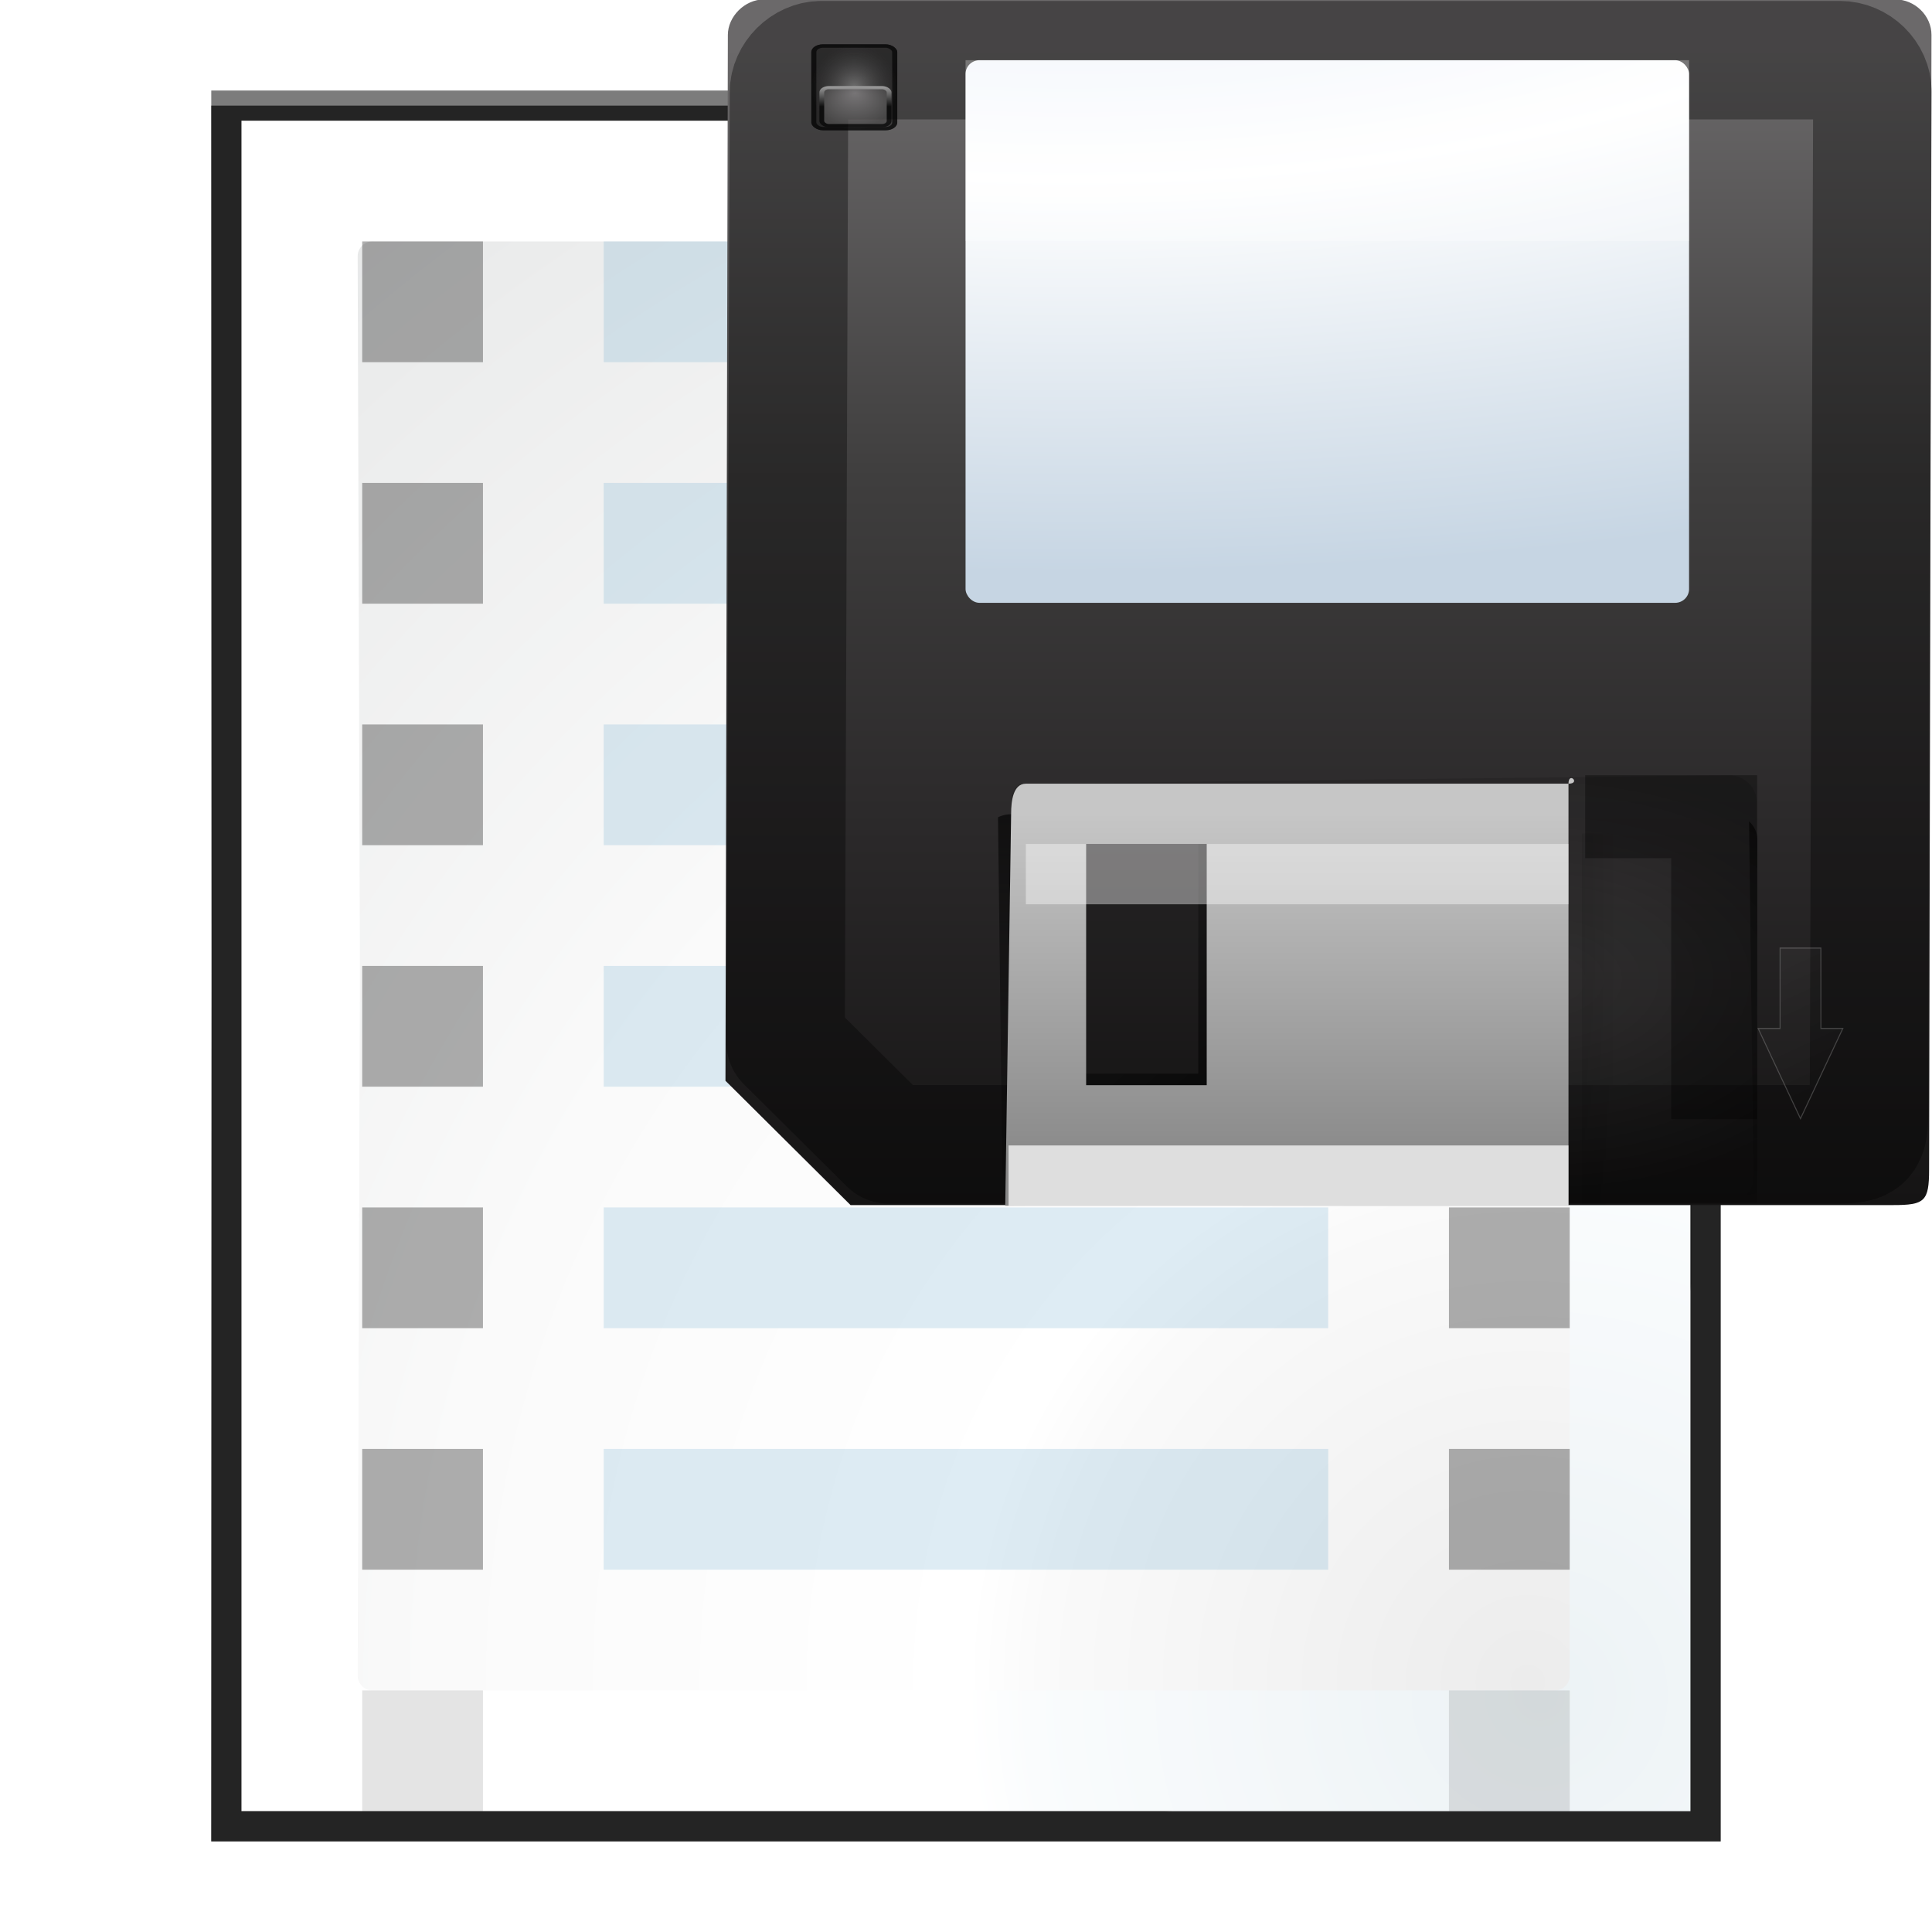
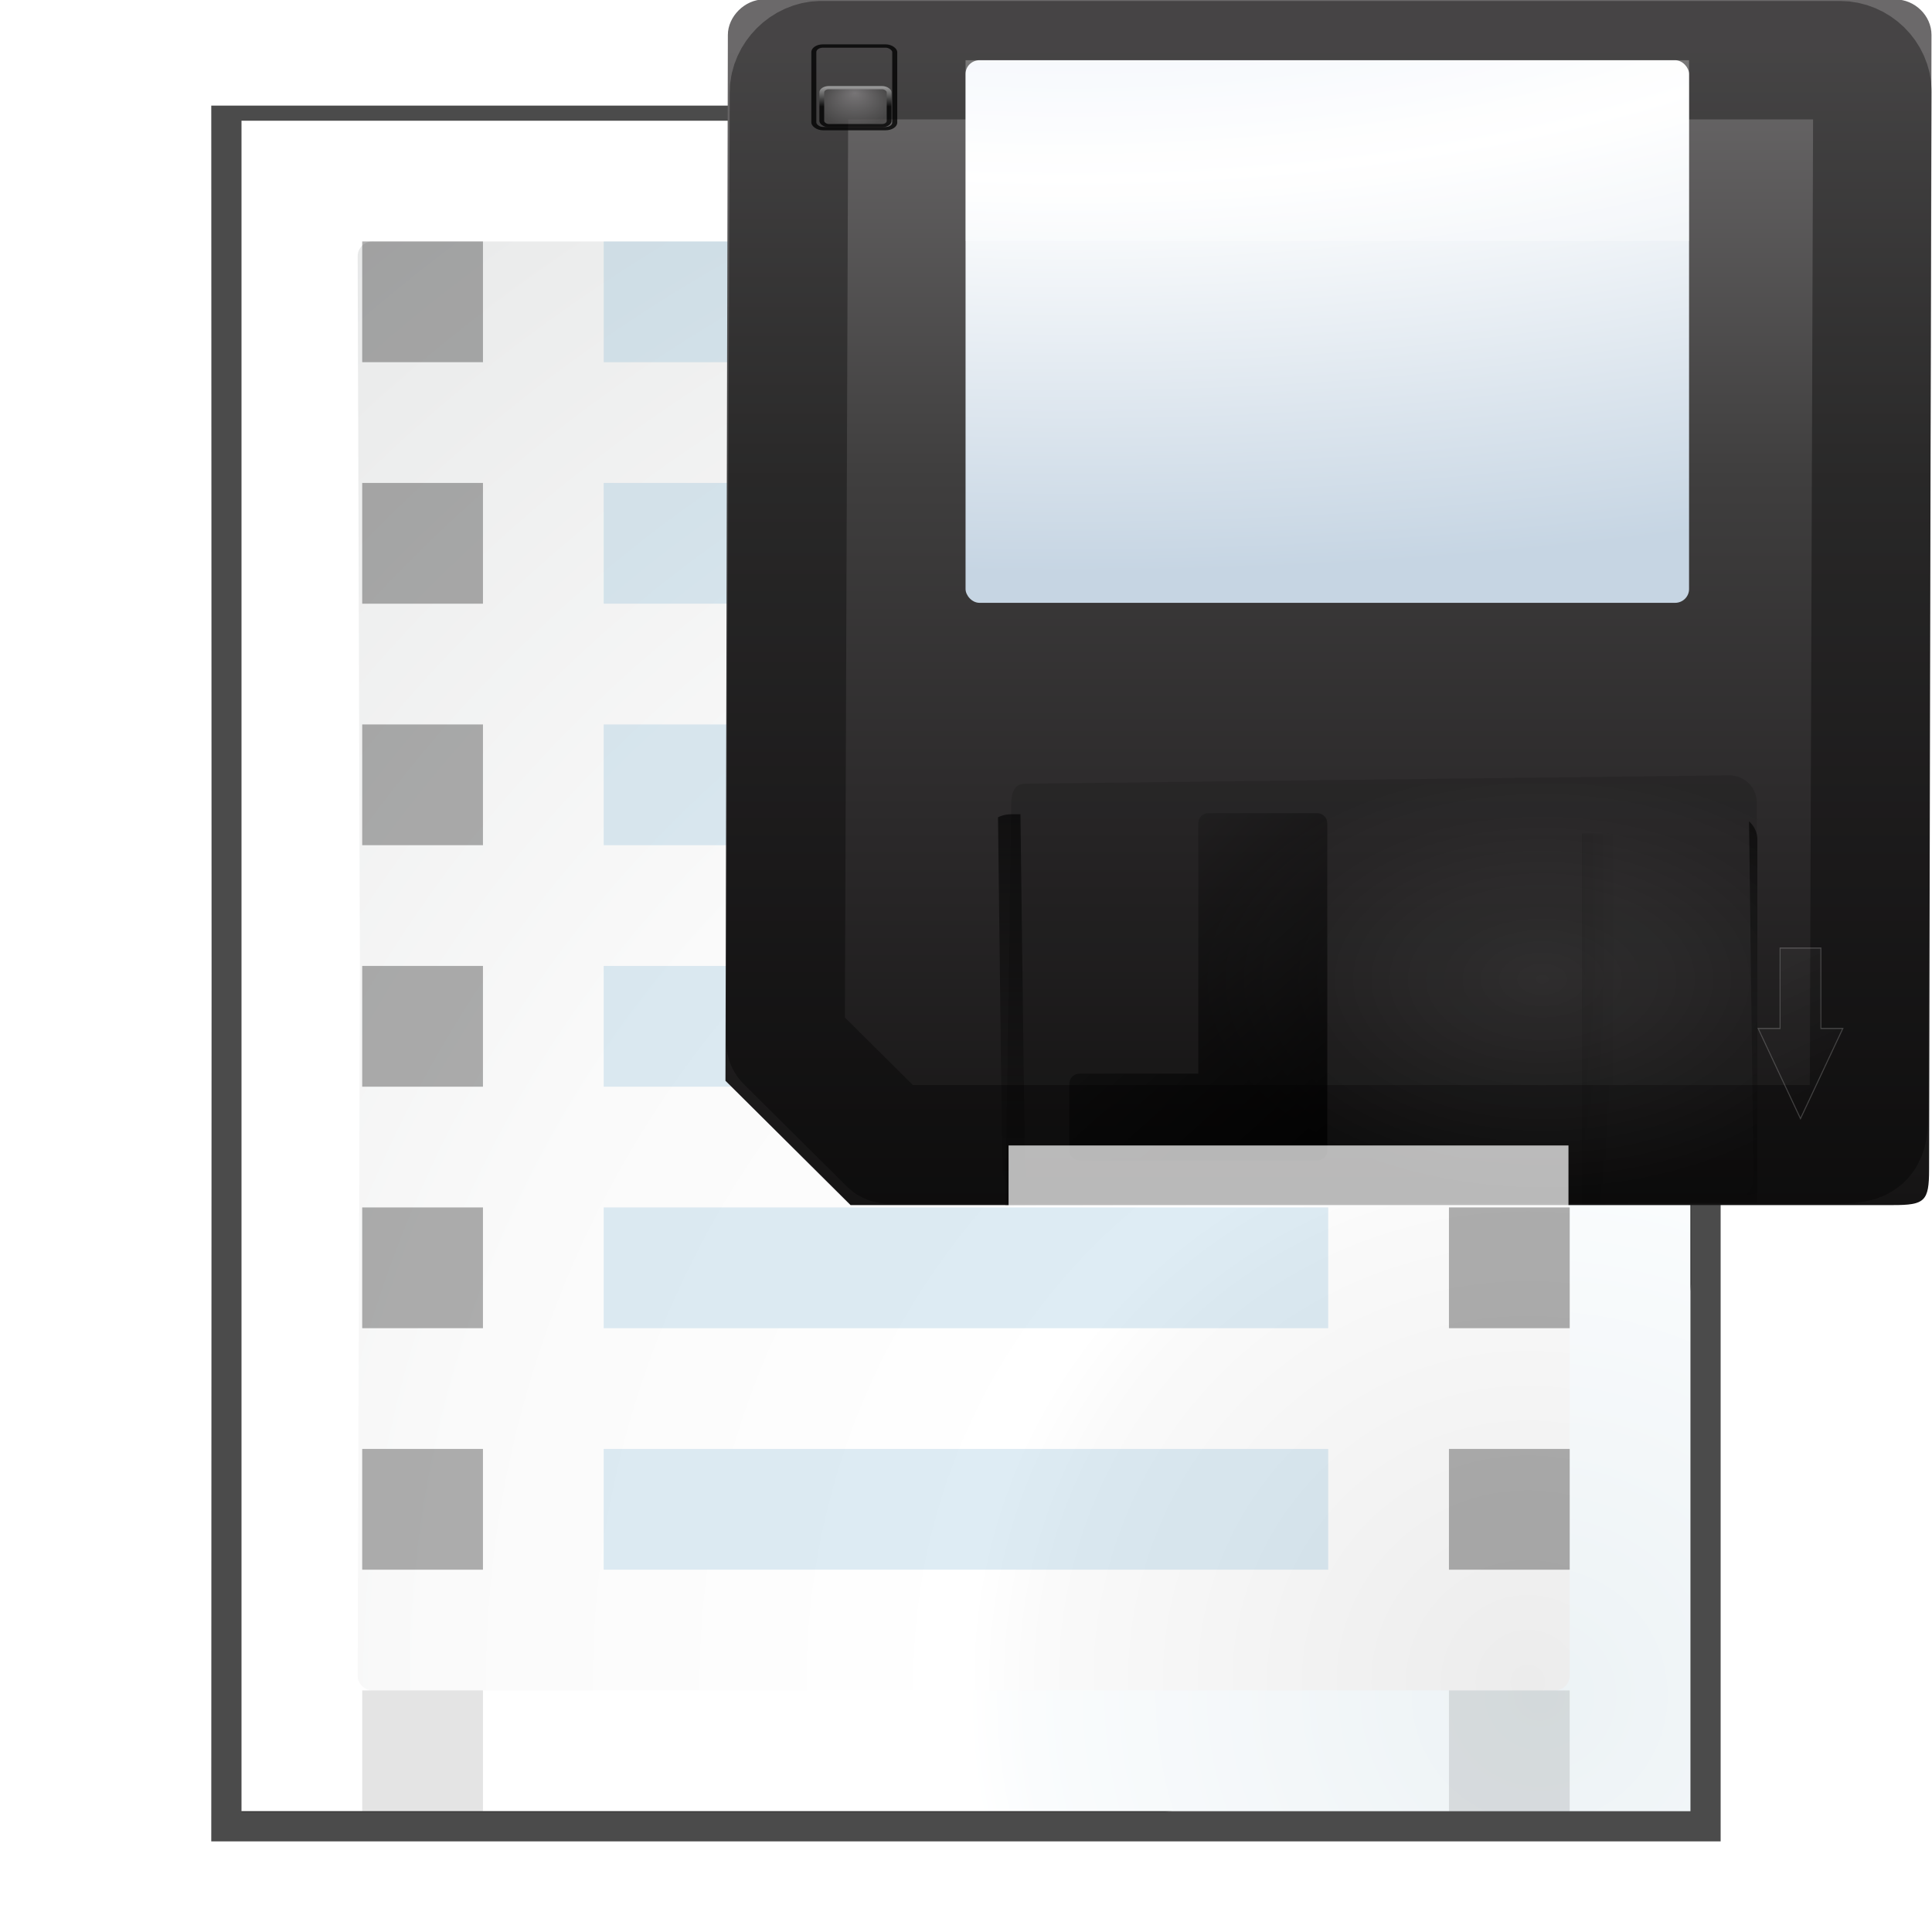
<svg xmlns="http://www.w3.org/2000/svg" xmlns:xlink="http://www.w3.org/1999/xlink" height="16" width="16">
  <linearGradient id="a" gradientTransform="matrix(2.56 0 0 2.562 317.249 -4847.794)" gradientUnits="userSpaceOnUse" x1="-97.743" x2="-97.743" y1="1937.988" y2="1895.421">
    <stop offset="0" stop-color="#141313" />
    <stop offset=".335" stop-color="#2b292a" />
    <stop offset=".633" stop-color="#3f3e3e" />
    <stop offset="1" stop-color="#6b696a" />
  </linearGradient>
  <radialGradient id="b" cx="100.165" cy="37.469" gradientTransform="matrix(4.811 0 -0 1.926 -441.904 -88.155)" gradientUnits="userSpaceOnUse" r="38">
    <stop offset="0" stop-color="#d0ced9" />
    <stop offset=".25" stop-color="#ecf1f9" />
    <stop offset=".5" stop-color="#fff" />
    <stop offset="1" stop-color="#c6d5e3" />
  </radialGradient>
  <linearGradient id="c" gradientUnits="userSpaceOnUse" x1="47.609" x2="47.609" xlink:href="#d" y1="104.35" y2="176.35" />
  <linearGradient id="d">
    <stop offset="0" />
    <stop offset="1" stop-opacity="0" />
  </linearGradient>
  <clipPath id="e">
    <path d="m18.19 132.421c-1.419 0-2.562 1.143-2.562 2.562v37.183h72v-37.183c0-1.419-1.143-2.562-2.562-2.562z" />
  </clipPath>
  <filter id="f" height="1.241" width="1.138" x="-.069" y="-.12">
    <feGaussianBlur stdDeviation="1.923" />
  </filter>
  <radialGradient id="g" cx="84" cy="91.983" gradientTransform="matrix(1 0 0 .621 0 37.876)" gradientUnits="userSpaceOnUse" r="32" xlink:href="#h" />
  <linearGradient id="h">
    <stop offset="0" stop-color="#fff" />
    <stop offset="1" stop-color="#fff" stop-opacity="0" />
  </linearGradient>
  <linearGradient id="i" gradientUnits="userSpaceOnUse" x1="68" x2="36" xlink:href="#d" y1="120" y2="84" />
  <filter id="j" height="1.186" width="1.248" x="-.124" y="-.093">
    <feGaussianBlur stdDeviation="1.238" />
  </filter>
  <linearGradient id="k" gradientUnits="userSpaceOnUse" x1="89.605" x2="114.175" xlink:href="#h" y1="42.336" y2="106.798" />
  <filter id="l">
    <feGaussianBlur stdDeviation=".023" />
  </filter>
  <linearGradient id="m" gradientUnits="userSpaceOnUse" x1="87.694" x2="91.052" xlink:href="#d" y1="100.832" y2="100.832" />
  <filter id="n" height="1.045" width="1.51" x="-.255" y="-.023">
    <feGaussianBlur stdDeviation=".357" />
  </filter>
  <linearGradient id="o" gradientTransform="matrix(1 0 0 .997 0 -.225)" gradientUnits="userSpaceOnUse" x1="52" x2="52" y1="112" y2="80">
    <stop offset="0" stop-color="#8a8a8a" />
    <stop offset="1" stop-color="#c6c6c6" />
  </linearGradient>
  <clipPath id="p">
    <rect height="12" rx="1.079" width="8" x="12" y="12" />
  </clipPath>
  <filter id="q" height="1.203" width="1.293" x="-.147" y="-.102">
    <feGaussianBlur stdDeviation=".55" />
  </filter>
  <radialGradient id="r" cx="16" cy="18" gradientTransform="matrix(1 0 0 1.5 0 -9)" gradientUnits="userSpaceOnUse" r="4">
    <stop offset="0" stop-color="#7a7a7a" />
    <stop offset="1" stop-opacity=".491" />
  </radialGradient>
  <linearGradient id="s" gradientUnits="userSpaceOnUse" x1="16" x2="16" xlink:href="#d" y1="1.595" y2="18.755" />
  <clipPath id="t">
    <rect height="12" rx="1.079" width="8" x="12" y="12" />
  </clipPath>
  <radialGradient id="u" cx="16.035" cy="19.494" fy="18.539" gradientUnits="userSpaceOnUse" r="2.379">
    <stop offset="0" stop-color="#868385" />
    <stop offset="1" stop-color="#4a4949" />
  </radialGradient>
  <linearGradient id="v" gradientUnits="userSpaceOnUse" x1="13.732" x2="13.732" y1="17.128" y2="19.869">
    <stop offset="0" stop-color="#fff" />
    <stop offset="1" />
  </linearGradient>
  <filter id="w">
    <feGaussianBlur stdDeviation=".042" />
  </filter>
  <filter id="x">
    <feGaussianBlur stdDeviation="1.039" />
  </filter>
  <filter id="y">
    <feGaussianBlur stdDeviation=".501" />
  </filter>
  <radialGradient id="z" cx="181.629" cy="349.181" gradientUnits="userSpaceOnUse" r="139.559">
    <stop offset="0" stop-color="#ecf2f5" />
    <stop offset=".243" stop-color="#fafcfd" />
    <stop offset=".272" stop-color="#fff" />
  </radialGradient>
  <radialGradient id="A" cx="102" cy="112.305" gradientTransform="matrix(.979 0 0 .982 80.99 238.04)" gradientUnits="userSpaceOnUse" r="139.559">
    <stop offset="0" stop-color="#ececec" />
    <stop offset=".236" stop-color="#fafafa" />
    <stop offset=".272" stop-color="#fff" />
    <stop offset=".531" stop-color="#fafafa" />
    <stop offset=".845" stop-color="#ebecec" />
    <stop offset="1" stop-color="#e1e2e3" />
  </radialGradient>
  <g transform="matrix(.125 0 0 .125 -9.954 -29.61)">
-     <path d="m93.629 242.876.021 58-.021 58h.043 63.678 36.279v-36.072-43.855-36.072h-36.279-63.678z" filter="url(#x)" opacity=".715" stroke-width="1.039" />
    <path d="m93.629 243.876.021 57.5-.021 57.5h.043 63.678 36.279v-36.072-42.855-36.072h-36.279-63.678z" filter="url(#x)" opacity=".836" stroke-width="1.039" />
    <path d="m24.92 10.931v108.138l58.676-0c.53 0 1.039-.211 1.414-.586l31.484-31.766c.375-.375.586-.884.586-1.414v-74.372z" filter="url(#y)" opacity=".896" transform="matrix(1.042 0 0 1.036 69.67 233.555)" />
    <path d="m95.629 244.876v112h61.172 34.828v-34.828-42.344-34.828h-34.828z" fill="url(#z)" />
    <path d="m104.308 252.876c-.539 0-.98.441-.98.982l.15 47.018-.15 47.018c0 .541.441.982.98.982h.299 51.914 26.129c.54 0 .979-.441.979-.982v-26.23-41.574-26.23c0-.541-.438-.982-.979-.982h-26.129-51.914z" fill="url(#A)" />
    <path d="m119.629 332.876h48v8h-48z" fill="#4c9ac3" fill-opacity=".509" fill-rule="evenodd" opacity=".367" />
    <path d="m119.629 316.876h48v8h-48z" fill="#4c9ac3" fill-opacity=".509" fill-rule="evenodd" opacity=".367" />
    <g fill="#2d2d2d">
      <path d="m103.629 252.876h8v8h-8z" opacity=".381" />
      <path d="m103.629 268.876h8v8h-8z" opacity=".381" />
      <path d="m103.629 284.876h8v8h-8z" opacity=".381" />
      <path d="m103.629 300.876h8v8h-8z" opacity=".381" />
      <path d="m103.629 316.876h8v8h-8z" opacity=".381" />
      <path d="m103.629 332.876h8v8h-8z" opacity=".381" />
      <path d="m103.629 348.876h8v8h-8z" fill-opacity=".332" opacity=".381" />
    </g>
    <g fill="#4c9ac3" fill-opacity=".509" fill-rule="evenodd">
      <path d="m119.629 252.876h48v8h-48z" opacity=".367" />
      <path d="m119.629 268.876h48v8h-48z" opacity=".367" />
      <path d="m119.629 284.876h48v8h-48z" opacity=".367" />
      <path d="m119.629 300.876h48v8h-48z" opacity=".367" />
    </g>
    <g fill="#2d2d2d">
      <path d="m175.629 252.876h8v8h-8z" opacity=".381" />
      <path d="m175.629 268.876h8v8h-8z" opacity=".381" />
      <path d="m175.629 284.876h8v8h-8z" opacity=".381" />
      <path d="m175.629 300.876h8v8h-8z" opacity=".381" />
      <path d="m175.629 316.876h8v8h-8z" opacity=".381" />
      <path d="m175.629 332.876h8v8h-8z" opacity=".381" />
      <path d="m175.629 348.876h8v8h-8z" fill-opacity=".332" opacity=".381" />
    </g>
  </g>
  <g transform="matrix(.089 0 0 .089 5.296 -.344)">
    <path d="m11.583 3.813c-1.809 0-3.361 1.612-3.36 3.3l-.223 97.319 11.64 11.568h96.999c2.953 0 3.36-.344 3.36-3.3l.223-105.587c0-1.798-1.558-3.3-3.36-3.3z" fill="url(#a)" />
    <path d="m16.937 9.467c-1.628 0-3.025 1.451-3.025 2.97l-.319 88.397 9.577 9.512h88.212c2.658 0 3.024-.31 3.024-2.97l.319-94.939c0-1.619-1.402-2.97-3.024-2.97z" style="opacity:.35;fill:none;stroke:#000;stroke-width:11.026;stroke-linecap:round;stroke-linejoin:round;stroke-dashoffset:1.088" />
    <rect fill="url(#b)" height="50.492" rx="1.299" ry="1.28" width="67.323" x="30.341" y="9.467" />
    <path clip-path="url(#e)" d="m19.585 126.438c-1.483 0-2.656 1.205-2.656 2.688l.436 39.225c0 1.483 1.173 2.656 2.656 2.656h.156c-.408-.446-.688-1.032-.688-1.688l-.436-37.163c0-1.391 1.112-2.531 2.5-2.531h62.789c1.388 0 2.5 1.14 2.5 2.531l.436 37.163c0.0.656-.248 1.241-.656 1.688h.125c1.483 0 2.688-1.173 2.688-2.656l-.436-39.225c0-1.483-1.205-2.688-2.688-2.688z" fill="url(#c)" filter="url(#f)" transform="matrix(1 0 0 .917 16.391 -41.798)" />
    <path d="m35.951 76.789c-1.419 0-1.37 1.363-1.37 2.782l-.547 36.49 69.965-.344-.025-37.146c0-1.419-1.143-2.562-2.562-2.562z" fill-opacity=".128" />
    <path d="m35.951 76.789c-1.419 0-1.37 1.363-1.37 2.782l-.547 36.49 69.965-.361v-37.183c0-1.419-.855-1.727-2.274-1.727z" fill="url(#g)" opacity=".074" />
    <path d="m52.937 80.041c-.52 0-.937.418-.938.938v23.062h-11.062c-.52 0-.938.418-.938.938v6.125c0 .52.418.938.938.938h12 10.125c.52 0 .938-.418.938-.938v-6.125-24c0-.52-.418-.938-.938-.938z" fill="url(#i)" filter="url(#j)" transform="matrix(1 0 0 1.01 0 -1.313)" />
    <path d="m112.08 93.784v6.719h-1.219-1.031l4.344 7.531 4.344-7.531h-1.031-1.219v-6.719h-2.094z" style="opacity:.453;fill-rule:evenodd;stroke:#fff;stroke-width:.099;fill:url(#k);filter:url(#l)" transform="matrix(.907 0 0 1.114 4.476 -12.395)" />
    <path d="m87.694 81.906h4.306v34.205h-4.306z" fill="url(#m)" filter="url(#n)" opacity=".297" transform="matrix(1 0 0 1.01 0 -1.313)" />
-     <path d="m35.951 76.789c-1.177 0-1.37 1.608-1.37 2.782l-.547 36.49 52.41-0v-39.272c0-1.174 1.177 0 0 0zm5.61 5.61h11.22c.52 0 0-.518 0 0v22.441c0 .518.52 0 0 0h-11.22c-.52 0 0 .518 0 0v-22.441c0-.518-.52 0 0 0z" fill="url(#o)" />
    <g opacity=".785" stroke-dashoffset="4.15" stroke-linecap="round" stroke-linejoin="round" transform="matrix(1.44 0 0 .96 -3.048 -5.286)">
      <rect height="12" rx="1.079" style="opacity:1;fill:none;stroke:#000;stroke-width:.932;clip-path:url(#p);filter:url(#q)" transform="matrix(.694 0 0 .694 4.893 5.504)" width="8" x="12" y="12" />
-       <rect height="12" rx="1.079" style="opacity:1;stroke-width:.932;clip-path:url(#t);fill:url(#r);stroke:url(#s);filter:url(#q)" transform="matrix(.694 0 0 .694 4.893 5.504)" width="8" x="12" y="12" />
      <rect fill="url(#u)" filter="url(#w)" height="3.676" opacity="1" rx=".452" stroke="url(#v)" stroke-width=".309" width="4.35" x="13.897" y="18.031" />
    </g>
-     <path d="m87.999 76v7.719h8v24.281h8v-24.281-7.719h-8z" opacity=".35" />
    <g fill="#fff">
-       <path d="m35.951 82.4h50.492v5.61h-50.492z" opacity=".399" />
      <path d="m34.343 110.451h52.1v5.61h-52.1z" opacity=".712" />
      <path d="m30.341 9.467h67.323v16.831h-67.323z" opacity=".276" />
    </g>
  </g>
</svg>